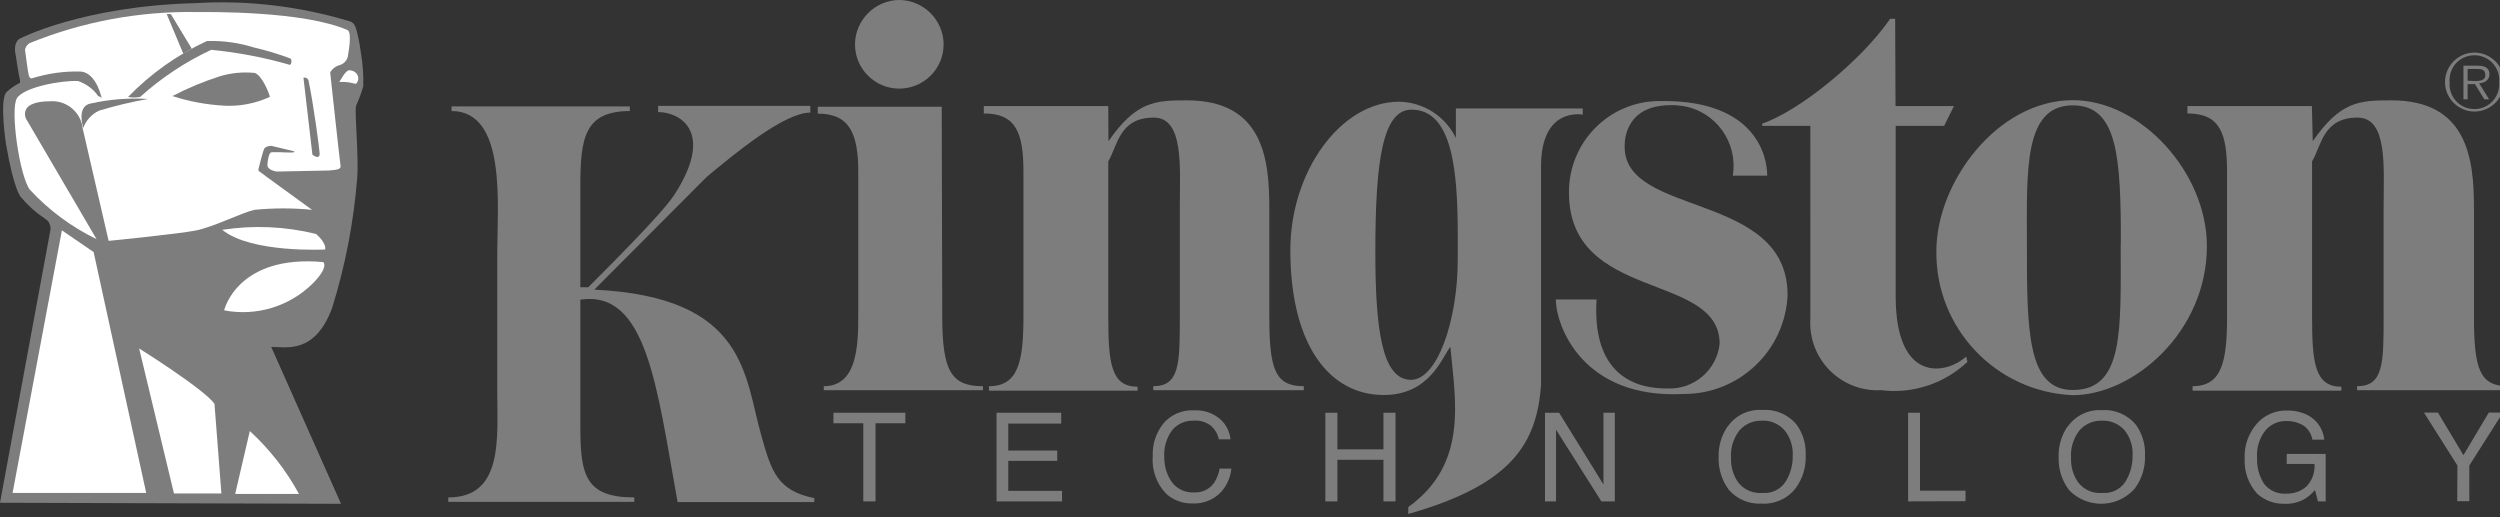
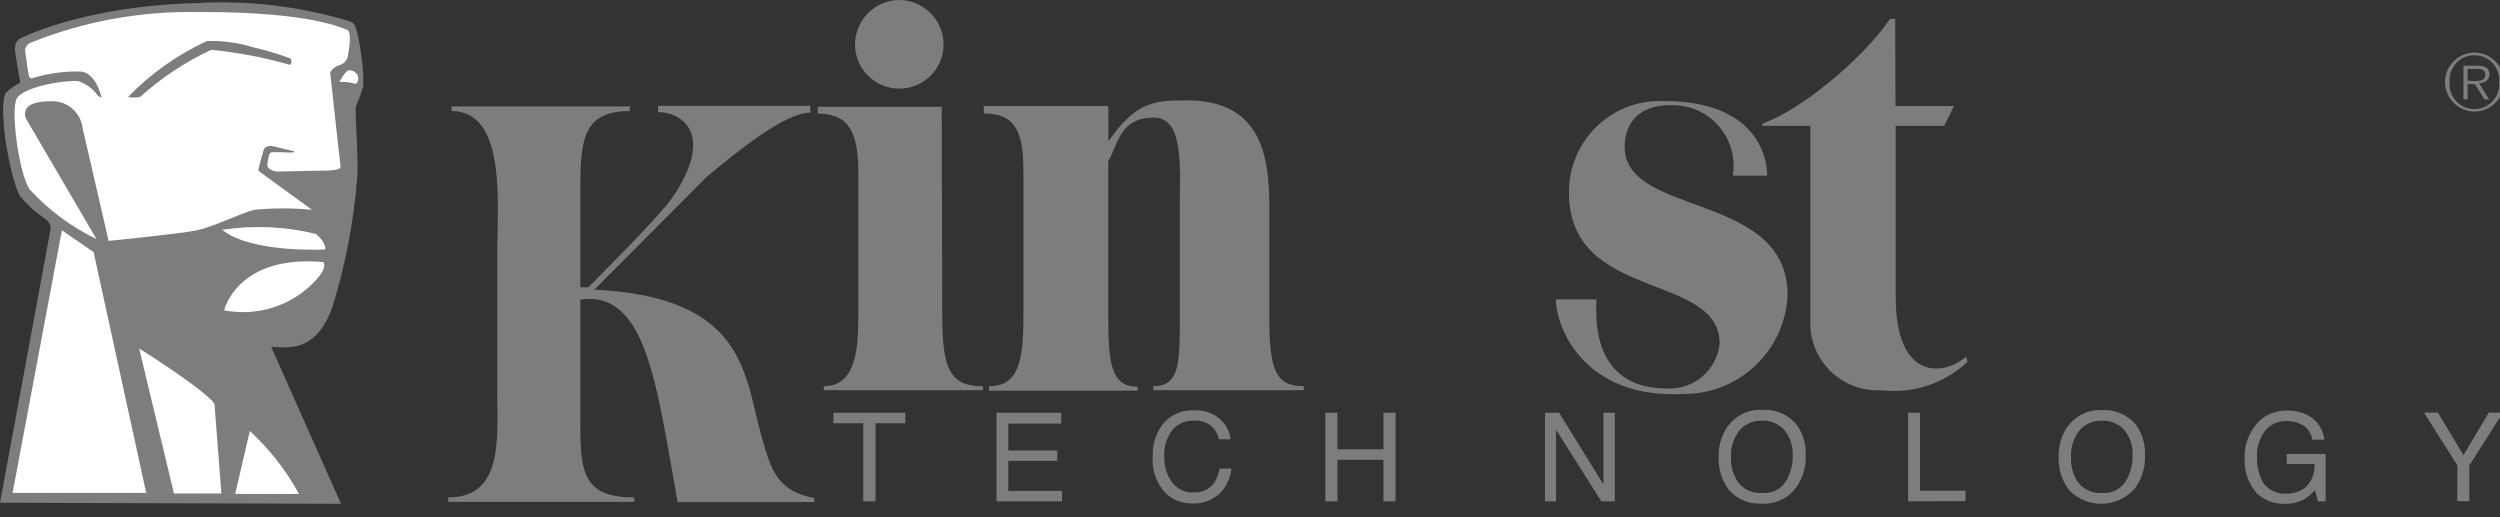
<svg xmlns="http://www.w3.org/2000/svg" version="1.1" id="Layer_1" x="0px" y="0px" viewBox="0 0 145 30" style="enable-background:new 0 0 145 30;" xml:space="preserve">
  <rect x="0" y="0" width="145" height="30" fill="#333333" stroke="none" />
  <style type="text/css">
	.st0{fill:#7D7D7D;}
	.st1{fill:#FFFFFF;}
</style>
  <g>
    <path class="st0" d="M33.66,17.38v7.42c0,2.78,0.32,4.05,3.13,4.05v0.26H26v-0.26c3.22,0,2.84-3.45,2.84-6.23v-7.91   c0-2.78,0.57-8.27-2.65-8.27V6.17h10.34v0.27c-2.67,0-2.87,1.63-2.87,4.4v5.82h0.46c4.34-4.33,4.83-5.09,5.13-5.58   c2.17-3.53,0.12-4.58-1.08-4.58V6.14H47v0.39c-1.51,0-4.35,2.35-6,3.72l-6.53,6.55c8.89,0.42,8.7,5.06,9.7,8.51   c0.56,2,0.92,3.16,3.06,3.58v0.23H39.3C38.09,22.4,37.51,16.81,33.66,17.38z M54.65,18.33c0,3.18,0.51,4.07,2.36,4.07v0.23h-9.23   V22.4c1.88,0,2-2.19,2-4.07V10c0-2.21-0.47-3.41-2.35-3.41v-0.4h7.19L54.65,18.33z M52.16,0c1.41,0.01,2.56,1.16,2.57,2.57   c0,1.42-1.15,2.57-2.57,2.57c-1.42,0-2.57-1.15-2.57-2.57c0,0,0,0,0,0C49.6,1.16,50.75,0.01,52.16,0z M64.29,8.19   C65.9,5.87,67,5.82,68.84,5.82c4.41,0,4.78,3.38,4.78,6.24v6.27c0,3.08,0.32,4.07,2,4.07v0.23h-8.73V22.4   c1.54,0,1.54-1.34,1.54-4.07V12c0-2.3,0.25-5.18-1.51-5.18c-2,0-2.09,1.61-2.64,2.54v9c0,2.7,0.16,4.07,1.7,4.07v0.23h-8.62V22.4   c1.71,0,2-1.44,2-4.07V10c0-2.3-0.42-3.42-2.3-3.42V6.15h7.22L64.29,8.19z M109.94,6.15h3.39l-0.57,1.15h-2.81v9.9   c0,5,2.88,4.56,4.09,3.48l0.07,0.31c-1.34,1.26-3.17,1.87-5,1.64c-2.15,0.12-3.99-1.53-4.11-3.68c-0.01-0.15-0.01-0.3,0-0.45V7.3   h-2.79V7.17c2.18-0.75,5.76-3.67,7.42-6.08h0.29L109.94,6.15z" />
-     <path class="st0" d="M112.31,14.56c0-4,3.55-8.75,7.91-8.75c4,0,7.78,4.24,7.78,8.46c0,5-4.28,8.65-7.78,8.65   C115.76,22.73,112.25,19.03,112.31,14.56z M123.01,14.11c0-5-0.18-8-2.79-8c-2.86,0-2.66,3.81-2.66,8c0,5,0,8.51,2.66,8.51   c2.99,0,2.78-3.5,2.78-8.51H123.01z" />
-     <path class="st0" d="M134.14,8.19c1.61-2.32,2.7-2.37,4.56-2.37c4.41,0,4.79,3.38,4.79,6.24v6.27c0,3.08,0.32,4.07,2,4.07v0.23   h-8.78V22.4c1.54,0,1.54-1.34,1.54-4.07V12c0-2.3,0.25-5.18-1.51-5.18c-2,0-2.09,1.61-2.64,2.54v9c0,2.7,0.16,4.07,1.7,4.07v0.23   h-8.63V22.4c1.71,0,2-1.44,2-4.07V10c0-2.3-0.42-3.42-2.3-3.42V6.15h7.22L134.14,8.19z M84.12,20.11c-0.5,0.66-1.21,2.8-3.87,2.8   c-3.08,0-5.41-2.81-5.41-8.41c0-4.56,2.93-8.6,6.3-8.6c1.41,0.02,2.68,0.83,3.3,2.1V6.29h7.36v0.36c0,0-2.42-0.49-2.42,3v12.66   c-0.24,3.45-1.74,5.81-7.7,7.5v-0.4C85.15,26.91,84.42,23.3,84.12,20.11z M84.55,13.72c0-3.73-0.28-7.36-2.68-7.36   c-1.67,0-2.1,2.93-2.1,8.24c0,4.45,0.37,7.43,2.07,7.43c1.5,0,2.71-3.38,2.71-7V13.72z" />
    <path class="st0" d="M90.24,17.37h2.36c-0.32,5.16,3.27,5.16,4.14,5.16c1.52,0.06,2.83-1.07,3-2.59c0-4.19-8.74-2.4-8.74-8.77   c-0.02-2.91,2.31-5.29,5.22-5.31c0.09,0,0.18,0,0.28,0c5.34,0,6,3.21,6,4.33h-2c0.32-1.91-0.97-3.72-2.88-4.04   c-0.24-0.04-0.48-0.06-0.72-0.05c-2.77,0-2.67,2.27-2.67,2.42c0,4.07,9.45,2.59,9.45,8.59c-0.14,3.21-2.79,5.74-6,5.74   C91.79,23.17,90.24,18.89,90.24,17.37z M141.81,4.76c0-0.94,0.77-1.71,1.71-1.71c0.94,0,1.71,0.77,1.71,1.71   c0,0.94-0.77,1.71-1.71,1.71C142.58,6.47,141.81,5.7,141.81,4.76C141.81,4.76,141.81,4.76,141.81,4.76z M144.95,4.76   c0.07-0.79-0.52-1.49-1.32-1.55s-1.49,0.52-1.55,1.32c-0.01,0.08-0.01,0.16,0,0.24c-0.07,0.79,0.52,1.49,1.32,1.55   c0.79,0.07,1.49-0.52,1.55-1.32C144.96,4.92,144.96,4.84,144.95,4.76z M144.37,5.76h-0.28l-0.54-0.88h-0.43v0.88h-0.24V3.81h0.83   c0.5,0,0.68,0.19,0.68,0.5s-0.26,0.51-0.6,0.52L144.37,5.76z M143.48,4.7c0.27,0,0.67,0,0.67-0.34S143.9,4,143.66,4h-0.54v0.68   L143.48,4.7z M48.34,23.94h4.17v0.61h-1.73v4.53h-0.71v-4.53h-1.73L48.34,23.94z M57.8,29.08v-5.14h3.75v0.63h-3.07v1.56h2.84v0.6   h-2.84v1.74h3.12v0.61H57.8z M69.26,23.8c0.55-0.03,1.09,0.15,1.51,0.51c0.34,0.3,0.55,0.72,0.6,1.17h-0.68   c-0.06-0.31-0.22-0.58-0.46-0.79c-0.29-0.22-0.64-0.32-1-0.29c-0.47-0.02-0.92,0.18-1.23,0.53c-0.35,0.47-0.52,1.05-0.47,1.64   c0,0.51,0.16,1.02,0.47,1.43c0.3,0.38,0.77,0.59,1.26,0.56c0.46,0.03,0.9-0.19,1.16-0.56c0.16-0.25,0.27-0.53,0.32-0.82h0.68   c-0.05,0.51-0.26,0.98-0.6,1.36c-0.43,0.45-1.03,0.69-1.65,0.66c-0.55,0.02-1.09-0.18-1.51-0.54c-0.58-0.59-0.87-1.4-0.8-2.22   c-0.03-0.67,0.19-1.33,0.6-1.86C67.9,24.05,68.57,23.76,69.26,23.8z M76.87,29.08v-5.14h0.7v2.12h2.67v-2.12h0.7v5.14h-0.7v-2.41   h-2.67v2.41L76.87,29.08z M89.61,29.08v-5.14h0.82L93,28.1v-4.16h0.66v5.14h-0.78l-2.63-4.16v4.16H89.61z M100.83,28   c-0.3-0.42-0.45-0.93-0.43-1.44c-0.04-0.58,0.14-1.16,0.5-1.61c0.33-0.37,0.81-0.57,1.3-0.55c0.49-0.03,0.97,0.18,1.3,0.55   c0.33,0.41,0.5,0.93,0.48,1.46c0.01,0.54-0.13,1.06-0.41,1.52c-0.29,0.45-0.8,0.7-1.33,0.66C101.7,28.64,101.17,28.42,100.83,28z    M100.2,24.73c-0.36,0.53-0.54,1.15-0.52,1.79c-0.02,0.69,0.19,1.36,0.61,1.91c0.47,0.53,1.15,0.81,1.86,0.78   c0.78,0.05,1.53-0.28,2-0.9c0.41-0.55,0.61-1.23,0.58-1.91c0.03-0.62-0.15-1.24-0.51-1.75c-0.48-0.6-1.23-0.93-2-0.87   c-0.8-0.06-1.57,0.31-2.02,0.97L100.2,24.73z M110.67,29.08v-5.14h0.69v4.52H114v0.61L110.67,29.08z M120.55,28   c-0.3-0.42-0.45-0.93-0.43-1.44c-0.04-0.58,0.14-1.16,0.5-1.61c0.33-0.37,0.81-0.57,1.3-0.55c0.49-0.02,0.97,0.18,1.3,0.55   c0.33,0.41,0.5,0.93,0.47,1.46c0.01,0.54-0.13,1.06-0.41,1.52c-0.29,0.45-0.8,0.7-1.33,0.66C121.41,28.64,120.89,28.42,120.55,28z    M119.92,24.73c-0.36,0.53-0.54,1.15-0.52,1.79c-0.02,0.69,0.19,1.36,0.61,1.91c1,1.03,2.64,1.05,3.66,0.06   c0.05-0.05,0.11-0.11,0.16-0.17c0.4-0.55,0.61-1.23,0.58-1.91c0.03-0.62-0.15-1.24-0.51-1.75c-0.48-0.6-1.23-0.93-2-0.87   c-0.78-0.05-1.53,0.32-1.98,0.96V24.73z M132.62,23.81c0.43-0.01,0.86,0.08,1.25,0.28c0.53,0.29,0.88,0.81,0.94,1.41h-0.69   c-0.06-0.33-0.24-0.63-0.52-0.82c-0.3-0.18-0.65-0.27-1-0.26c-0.46-0.01-0.9,0.19-1.2,0.54c-0.36,0.45-0.53,1.02-0.49,1.6   c-0.02,0.53,0.12,1.05,0.4,1.49c0.31,0.41,0.8,0.62,1.31,0.58c0.42,0.01,0.83-0.13,1.15-0.41c0.34-0.35,0.51-0.83,0.47-1.31h-1.61   v-0.58h2.26v2.75h-0.45l-0.17-0.66c-0.18,0.21-0.39,0.4-0.63,0.54c-0.36,0.19-0.76,0.28-1.16,0.26c-0.58,0.01-1.14-0.2-1.57-0.59   c-0.49-0.55-0.75-1.26-0.72-2c-0.04-0.75,0.21-1.48,0.7-2.05C131.32,24.08,131.96,23.8,132.62,23.81L132.62,23.81z M142.53,27   l-1.94-3.07h0.81l1.48,2.47l1.47-2.47h0.82L143.22,27v2.07h-0.7L142.53,27z" />
    <path class="st0" d="M1.16,4.65c-0.1-0.41-0.24-1.4-0.24-1.4c-0.19-0.8,0.21-1,0.21-1s3.61-1.9,10.25-2.07   C14.4,0,17.43,0.37,20.33,1.25c0.23,0.1,0.29,0.28,0.38,0.62c0.1,0.39,0.17,0.79,0.22,1.19C21.04,3.7,21.09,4.35,21.07,5   c-0.11,0.4-0.26,0.78-0.43,1.16c-0.06,0.61,0.17,3,0.08,4.13c-0.2,2.57-0.69,5.12-1.46,7.58c-1,2.69-2.67,2.25-3.53,2.25l4.05,9.1   L0,29.16l2.93-15.85c0.02-0.25-0.1-0.49-0.31-0.62c-0.53-0.35-1.01-0.78-1.42-1.27c0,0-0.4-0.42-0.85-3.05c0,0-0.38-2.44,0-3   C0.59,5.14,0.86,4.95,1.16,4.8V4.65z" />
    <path class="st1" d="M17,8.76l-1.26-0.3c0,0-0.32,0-0.41,0.16S15,9.77,15,9.77c-0.02,0.04-0.02,0.1,0,0.14   c0.06,0.06,3.1,2.26,3.1,2.26c-1.11-0.11-2.24-0.11-3.35,0c-0.79,0.19-2.37,1-3.4,1.2s-4.82,0.58-5.05,0.6l-1.5-6.5   C4.71,6.55,3.92,5.85,3,5.87c-1.24,0-1.44,0.36-1.5,0.5c-0.07,0.16-0.07,0.34,0,0.5l4.1,7C4.14,13.16,2.83,12.19,1.73,11   c-0.6-0.8-1.15-4.65-0.75-5.3s2.6-1.05,3.55-1C4.99,4.86,5.4,5.15,5.68,5.55c0.09,0.1,0.13,0,0.2,0.15s-0.25-1.49-1.2-1.55   c-0.97-0.03-1.93,0.11-2.85,0.4c0,0-0.11,0-0.16-0.17S1.45,2.87,1.45,2.87C1.49,2.72,1.58,2.58,1.72,2.5   c3.08-1.25,6.38-1.86,9.7-1.8c0.69,0,6.16-0.08,8.75,1.05c0.23,0.18,0.08,1.06,0,1.55c-0.06,0.22-0.23,0.4-0.45,0.47   c-0.24,0.06-0.45,0.22-0.57,0.43c0,0,0.56,5.19,0.6,5.4s-0.15,0.25-0.69,0.29c-0.24,0-3,0.06-3,0.06s-0.57-0.06-0.55-0.4   s0.1-0.72,0.25-0.72h0.53C16.29,8.83,17.4,8.9,17,8.76z M12.89,13.33c1.81-0.28,3.66-0.2,5.44,0.24c0,0,0.6,0.49,0.53,0.9   C18.87,14.47,14.58,14.7,12.89,13.33z M13,18c0,0,0.75-3.25,5.75-2.8c0,0,0.35,0.28-0.62,1.25C16.78,17.78,14.86,18.36,13,18z" />
    <path class="st0" d="M12,2.38c0.93-0.03,1.86,0.1,2.75,0.38c0.7,0.16,1.39,0.37,2.06,0.62c0.13,0,0.12,0.36,0,0.38   c-1.49-0.43-3.02-0.72-4.56-0.87c-1.5,0.7-2.89,1.62-4.12,2.73c-0.23,0.05-0.47,0.05-0.7,0C8.74,4.27,10.29,3.17,12,2.38z" />
-     <path class="st0" d="M10,5.57c0.87-0.45,1.77-0.83,2.7-1.13c0.67-0.21,1.37-0.28,2.07-0.21c0.41,0.11,0.86,1.2,0.88,1.39   C14.82,6,13.91,6.18,13,6.13C11.98,6.07,10.97,5.89,10,5.57z" />
    <path class="st1" d="M20.29,4.08c0.15,0,0.29,0.07,0.39,0.19c0.13,0.16,0.13,0.4,0,0.56c-0.1,0.1-0.2-0.1-1-0.08   C19.7,4.76,20.06,4,20.29,4.08z M3.59,13.36l1.84,1.26l3.05,13.97H0.73L3.59,13.36 M8.07,20.21c0,0,3.77,2.36,4.37,3.21l0.4,5.2   h-2.75L8.07,20.21z M14.49,25c1.14,1.05,2.11,2.28,2.85,3.65h-3.7L14.49,25z" />
-     <path class="st0" d="M17.6,4.51c0.12-0.04,0.25,0.03,0.29,0.15c0,0.01,0.01,0.03,0.01,0.04c0.27,1.26,0.64,4,0.64,4.21   c0,0.4-0.42,0.06-0.42,0.06L17.6,4.51z M9.67,0.82c0.08-0.01,0.16-0.01,0.24,0l1.21,2l-0.49,0.29L9.67,0.82z M4.83,7.42   c0,0-0.42-1.27,0.44-1.42c1.09-0.24,2.2-0.33,3.31-0.26c-0.96,0.17-1.91,0.4-2.84,0.68C5.32,6.62,4.99,6.98,4.83,7.42z" />
  </g>
</svg>